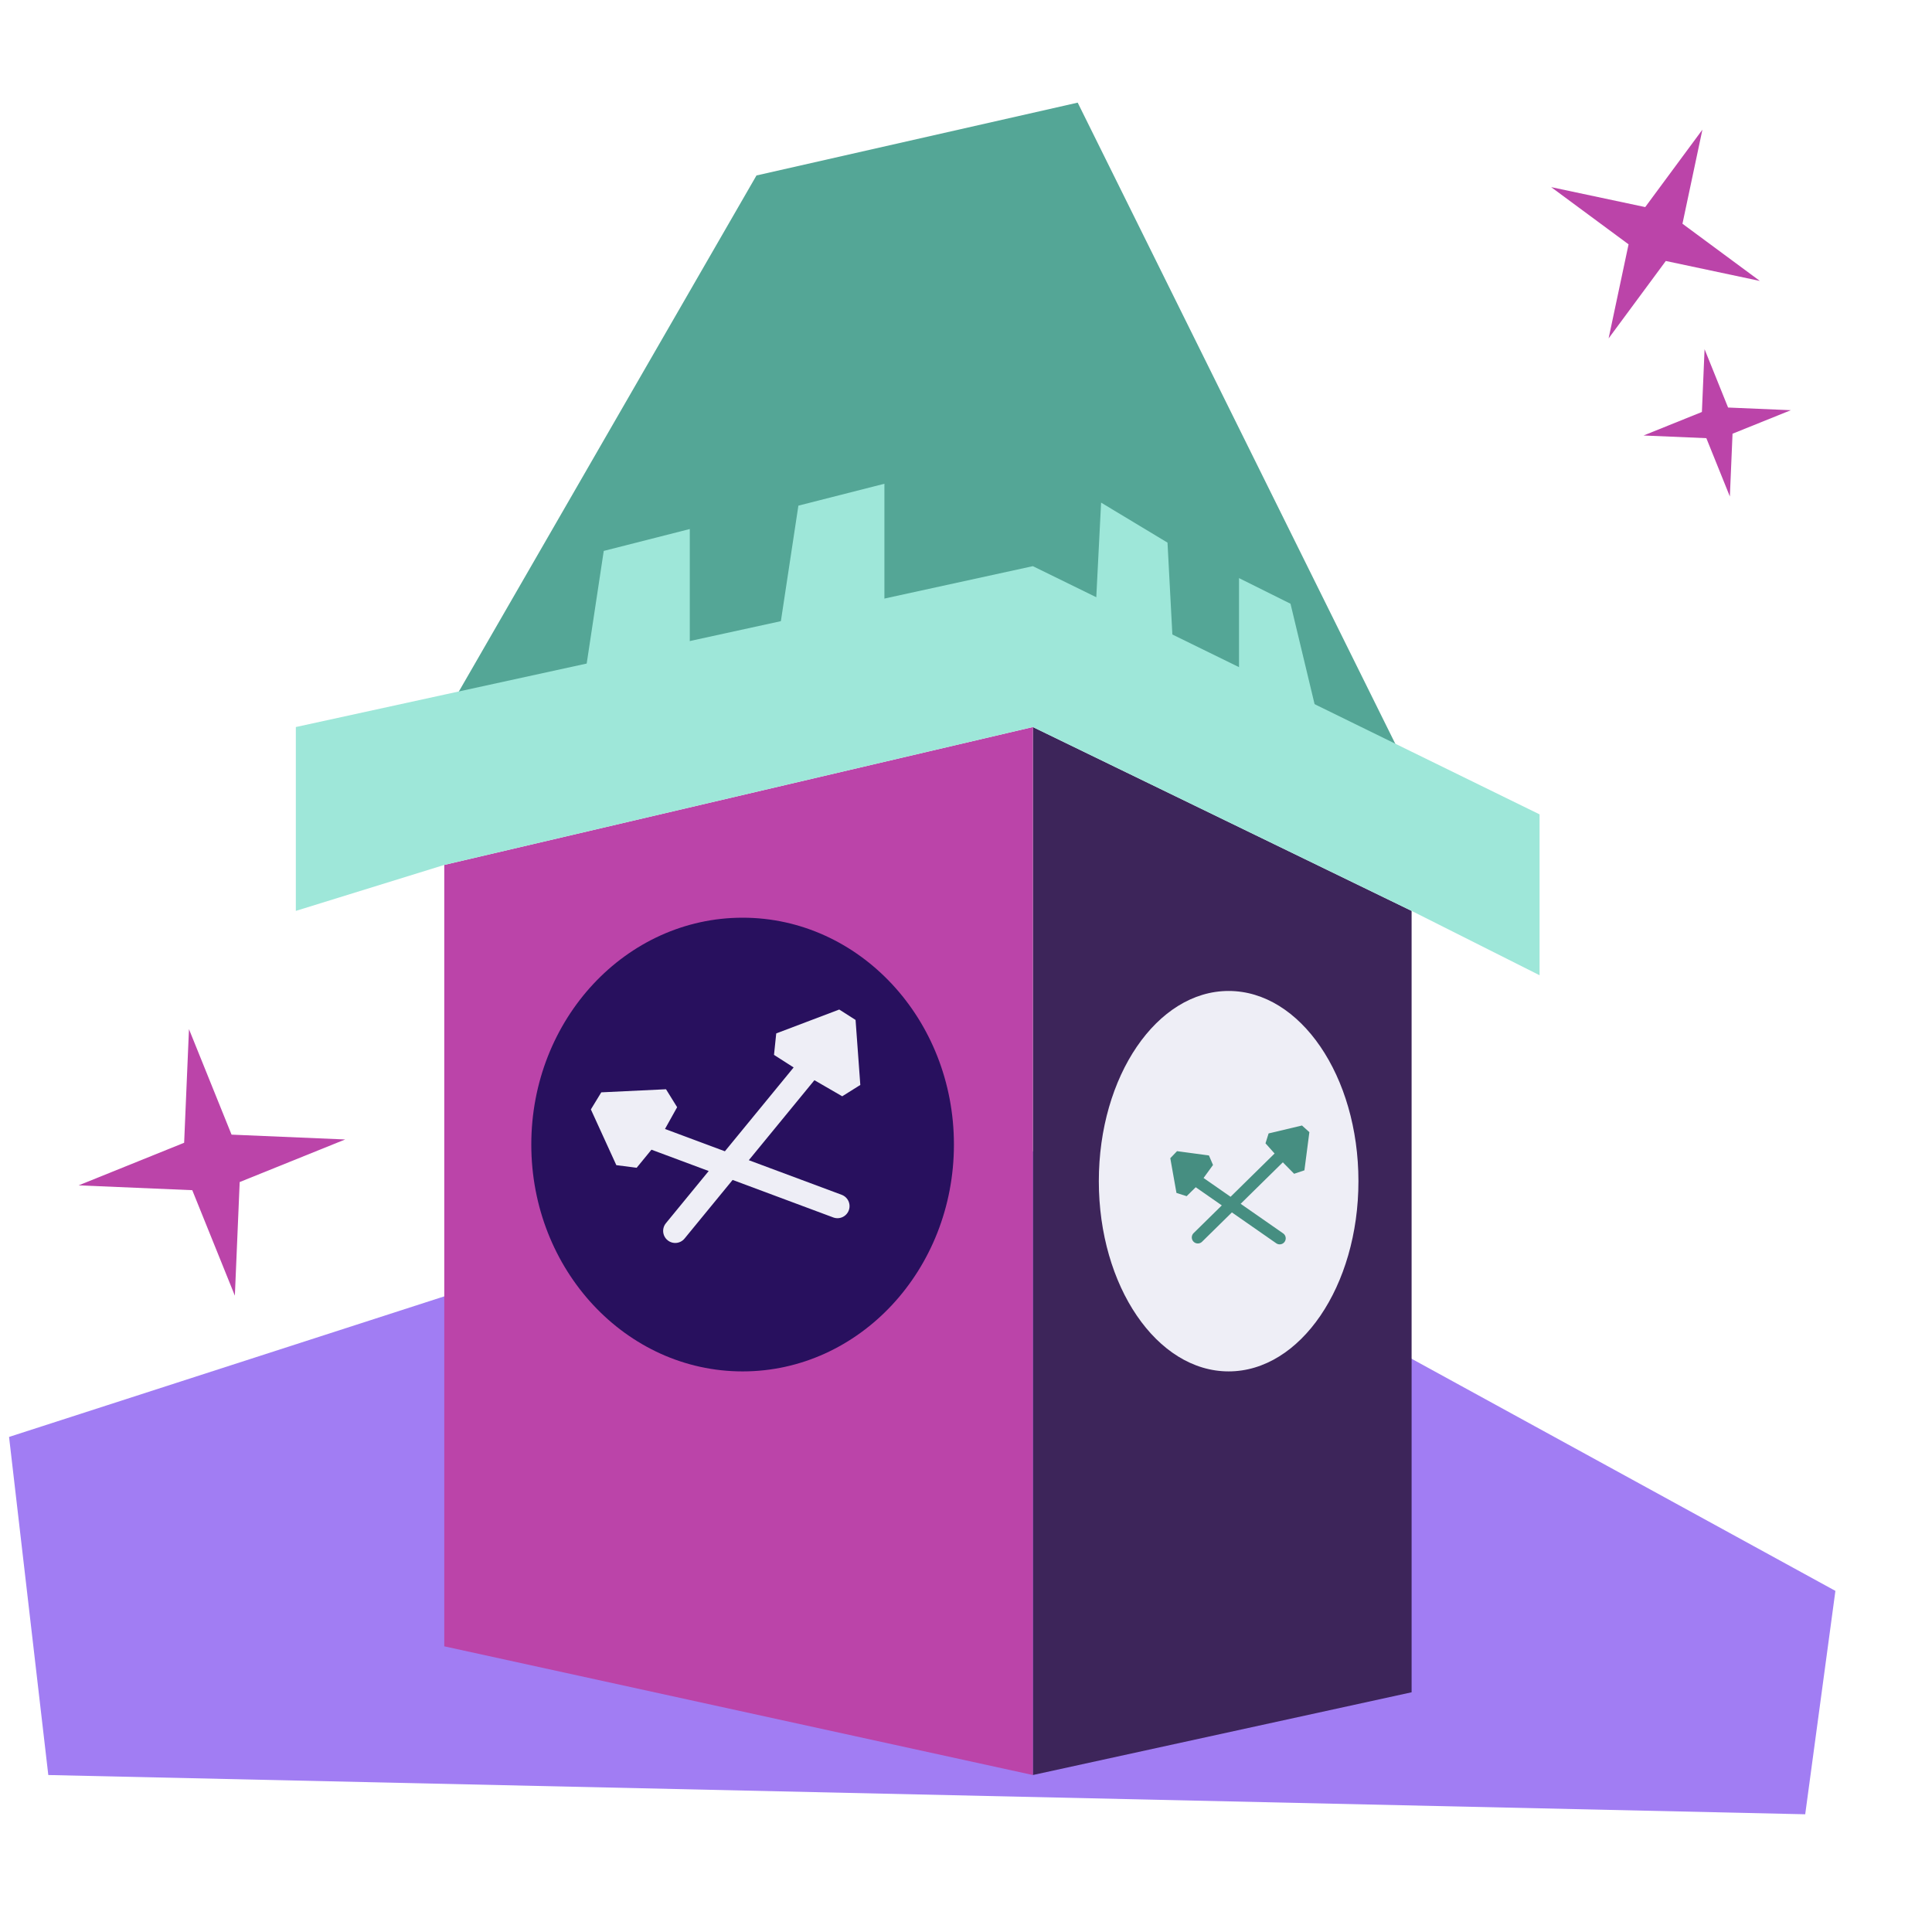
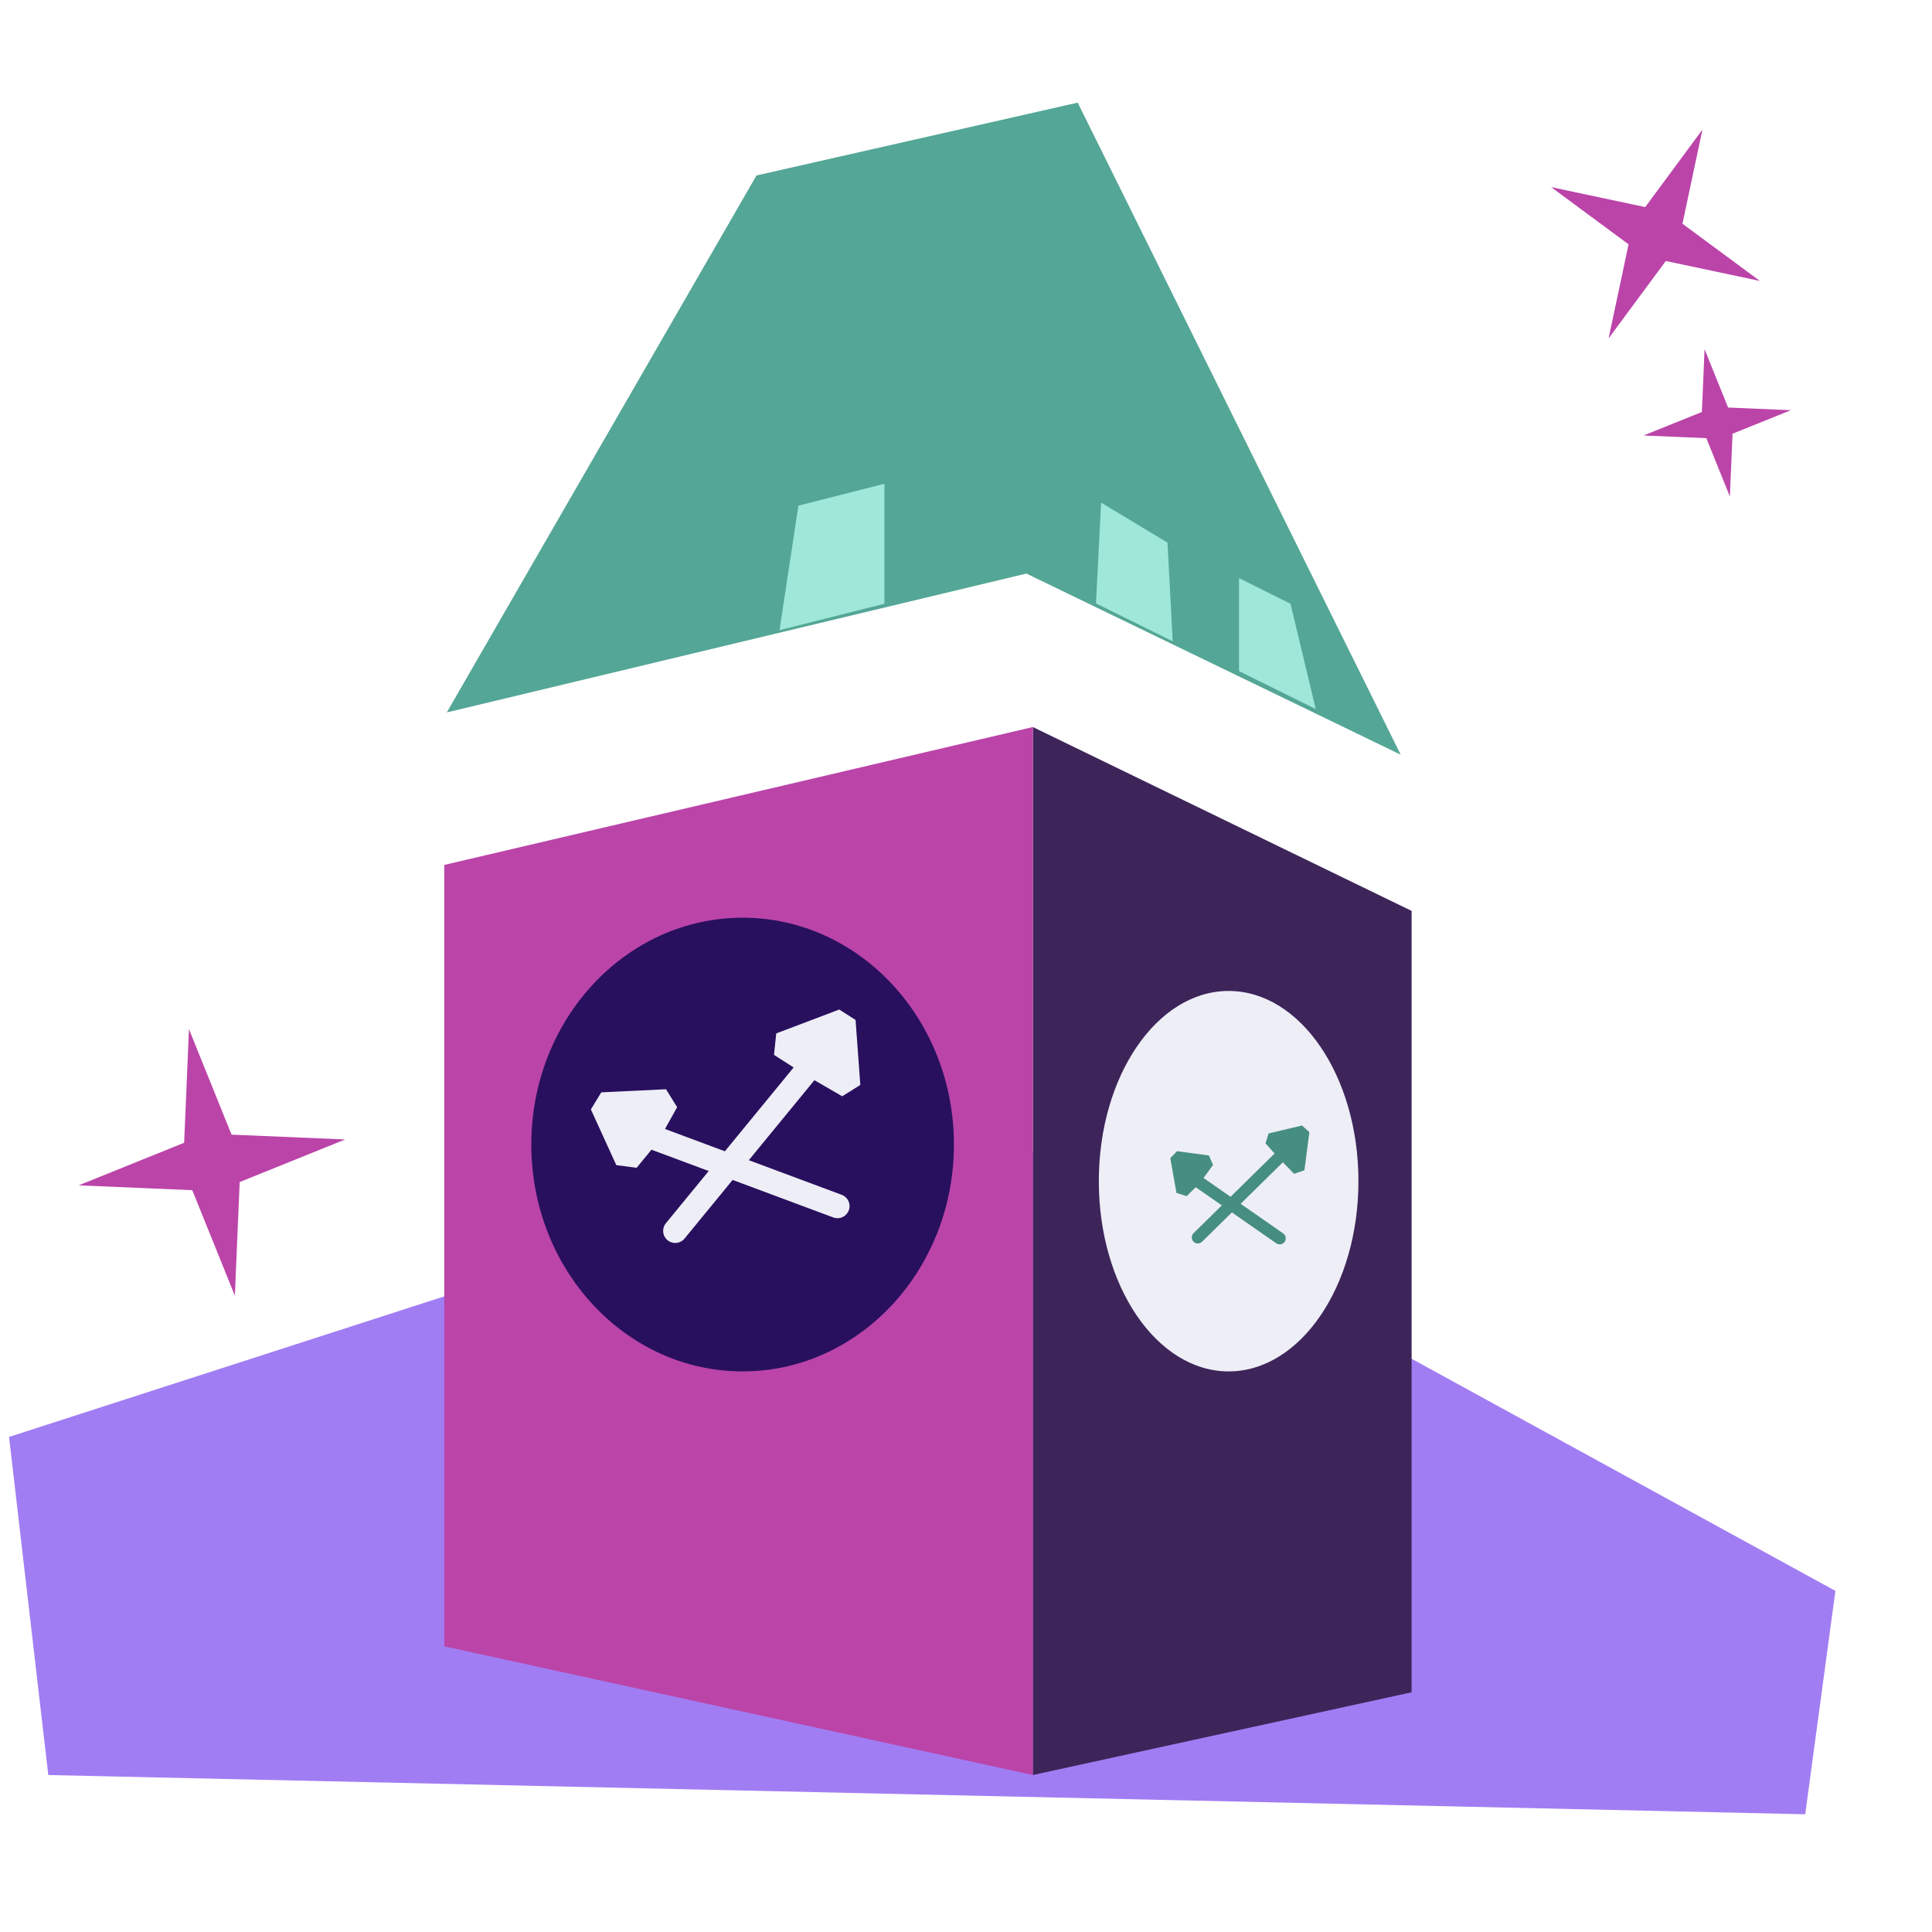
<svg xmlns="http://www.w3.org/2000/svg" width="160" height="160" viewBox="0 0 160 160" fill="none">
  <path d="M81.25 93L0.75 119L4 147L149.5 150.25L152 131.75L81.25 93Z" fill="#A17DF3" />
  <path d="M116.903 140.148L85.537 147V60.21L116.903 75.436V140.148Z" fill="#3D255A" />
  <path d="M85.537 147L36.792 136.341V71.629L85.537 60.21V147Z" fill="#BB44A9" />
  <path d="M89.25 8.5L62.648 14.531L37 59L85 47.5L116 62.5L89.25 8.5Z" fill="#54A696" />
-   <path d="M85.537 60.21L36.792 71.63L24.5 75.436V60.21L36.792 57.527L85.537 46.887L116.903 62.252L127.5 67.442V80.765L116.903 75.436L85.537 60.21Z" fill="#9EE7D9" />
  <ellipse cx="61.5" cy="94.787" rx="17.5" ry="18.787" fill="#28105E" />
  <ellipse cx="101.75" cy="97.82" rx="10.75" ry="15.753" fill="#EEEEF6" />
  <path d="M60.352 96.531L53.631 94.026L51.951 96.077L49.843 91.462L55.204 91.206L53.631 94.026L60.352 96.531L67.212 88.166L64.639 86.518L69.857 84.54L70.25 89.924L67.212 88.166L60.352 96.531Z" fill="#EEEEF6" />
  <path d="M53.631 94.026L69.356 99.886M53.631 94.026L55.204 91.206L49.843 91.462L51.951 96.077L53.631 94.026ZM55.919 101.937L67.212 88.166M67.212 88.166L64.639 86.518L69.857 84.54L70.25 89.924L67.212 88.166Z" stroke="#EEEEF6" stroke-width="2" stroke-linecap="round" stroke-linejoin="bevel" />
  <path d="M101.966 99.759L98.97 97.674L97.922 98.706L97.411 95.83L100.052 96.185L98.97 97.674L101.966 99.759L106.246 95.551L105.176 94.352L107.941 93.696L107.53 96.857L106.246 95.551L101.966 99.759Z" fill="#468E81" />
  <path d="M98.97 97.674L105.978 102.553M98.97 97.674L100.052 96.185L97.411 95.83L97.922 98.706L98.97 97.674ZM99.199 102.479L106.246 95.551M106.246 95.551L105.176 94.352L107.941 93.696L107.53 96.857L106.246 95.551Z" stroke="#468E81" stroke-linecap="round" stroke-linejoin="bevel" />
-   <path d="M48.438 55.938L50 45.625L57.125 43.812V53.75L48.438 55.938Z" fill="#9EE7D9" />
  <path d="M108.965 58.72L106.875 50L102.609 47.875L102.609 55.578L108.965 58.72Z" fill="#9EE7D9" />
  <path d="M64.556 52.188L66.119 41.875L73.244 40.062V50L64.556 52.188Z" fill="#9EE7D9" />
  <path d="M97.12 53.113L96.688 44.938L91.188 41.625L90.764 49.971L97.12 53.113Z" fill="#9EE7D9" />
  <path fill-rule="evenodd" clip-rule="evenodd" d="M139.334 18.529L145.744 23.266L137.955 21.613L133.218 28.024L134.871 20.234L128.46 15.497L136.25 17.15L140.986 10.739L139.334 18.529Z" fill="#BB44A9" />
  <path fill-rule="evenodd" clip-rule="evenodd" d="M143.112 33.75L148.312 33.971L143.481 35.918L143.26 41.118L141.312 36.287L136.112 36.066L140.944 34.118L141.165 28.918L143.112 33.75Z" fill="#BB44A9" />
  <path fill-rule="evenodd" clip-rule="evenodd" d="M19.176 93.966L28.587 94.366L19.85 97.892L19.45 107.302L15.923 98.566L6.513 98.166L15.25 94.639L15.65 85.229L19.176 93.966Z" fill="#BB44A9" />
</svg>